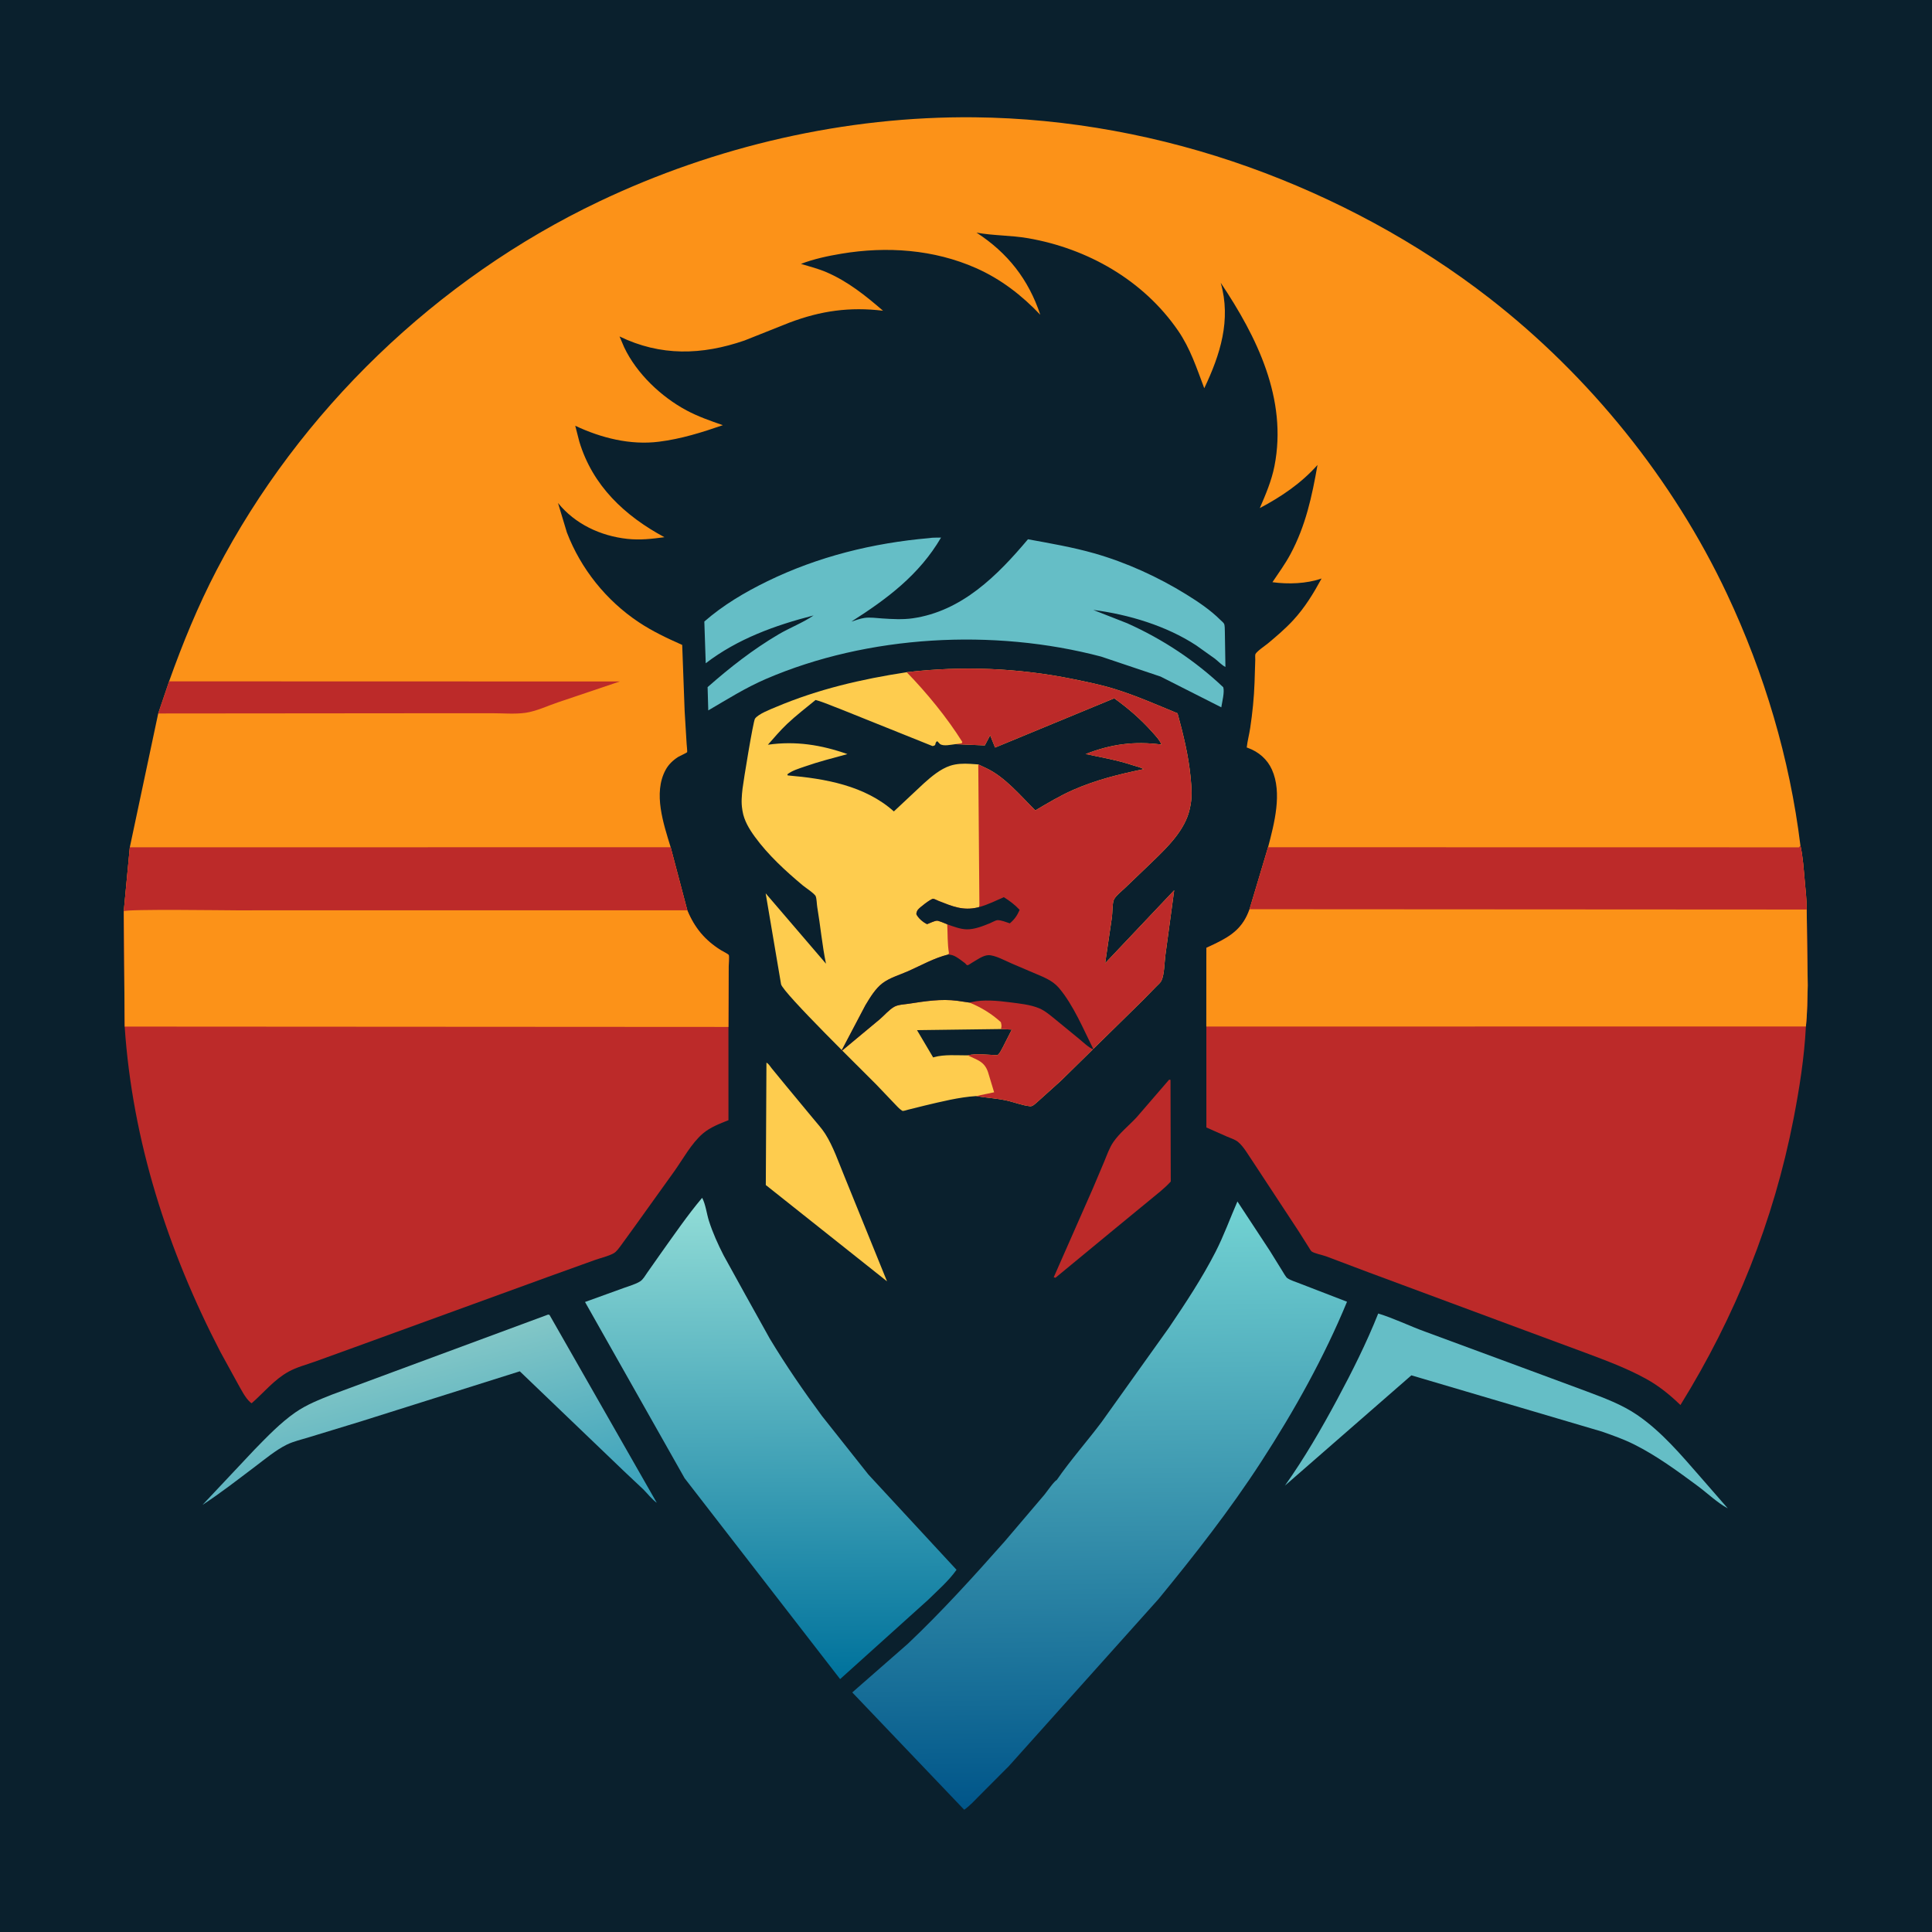
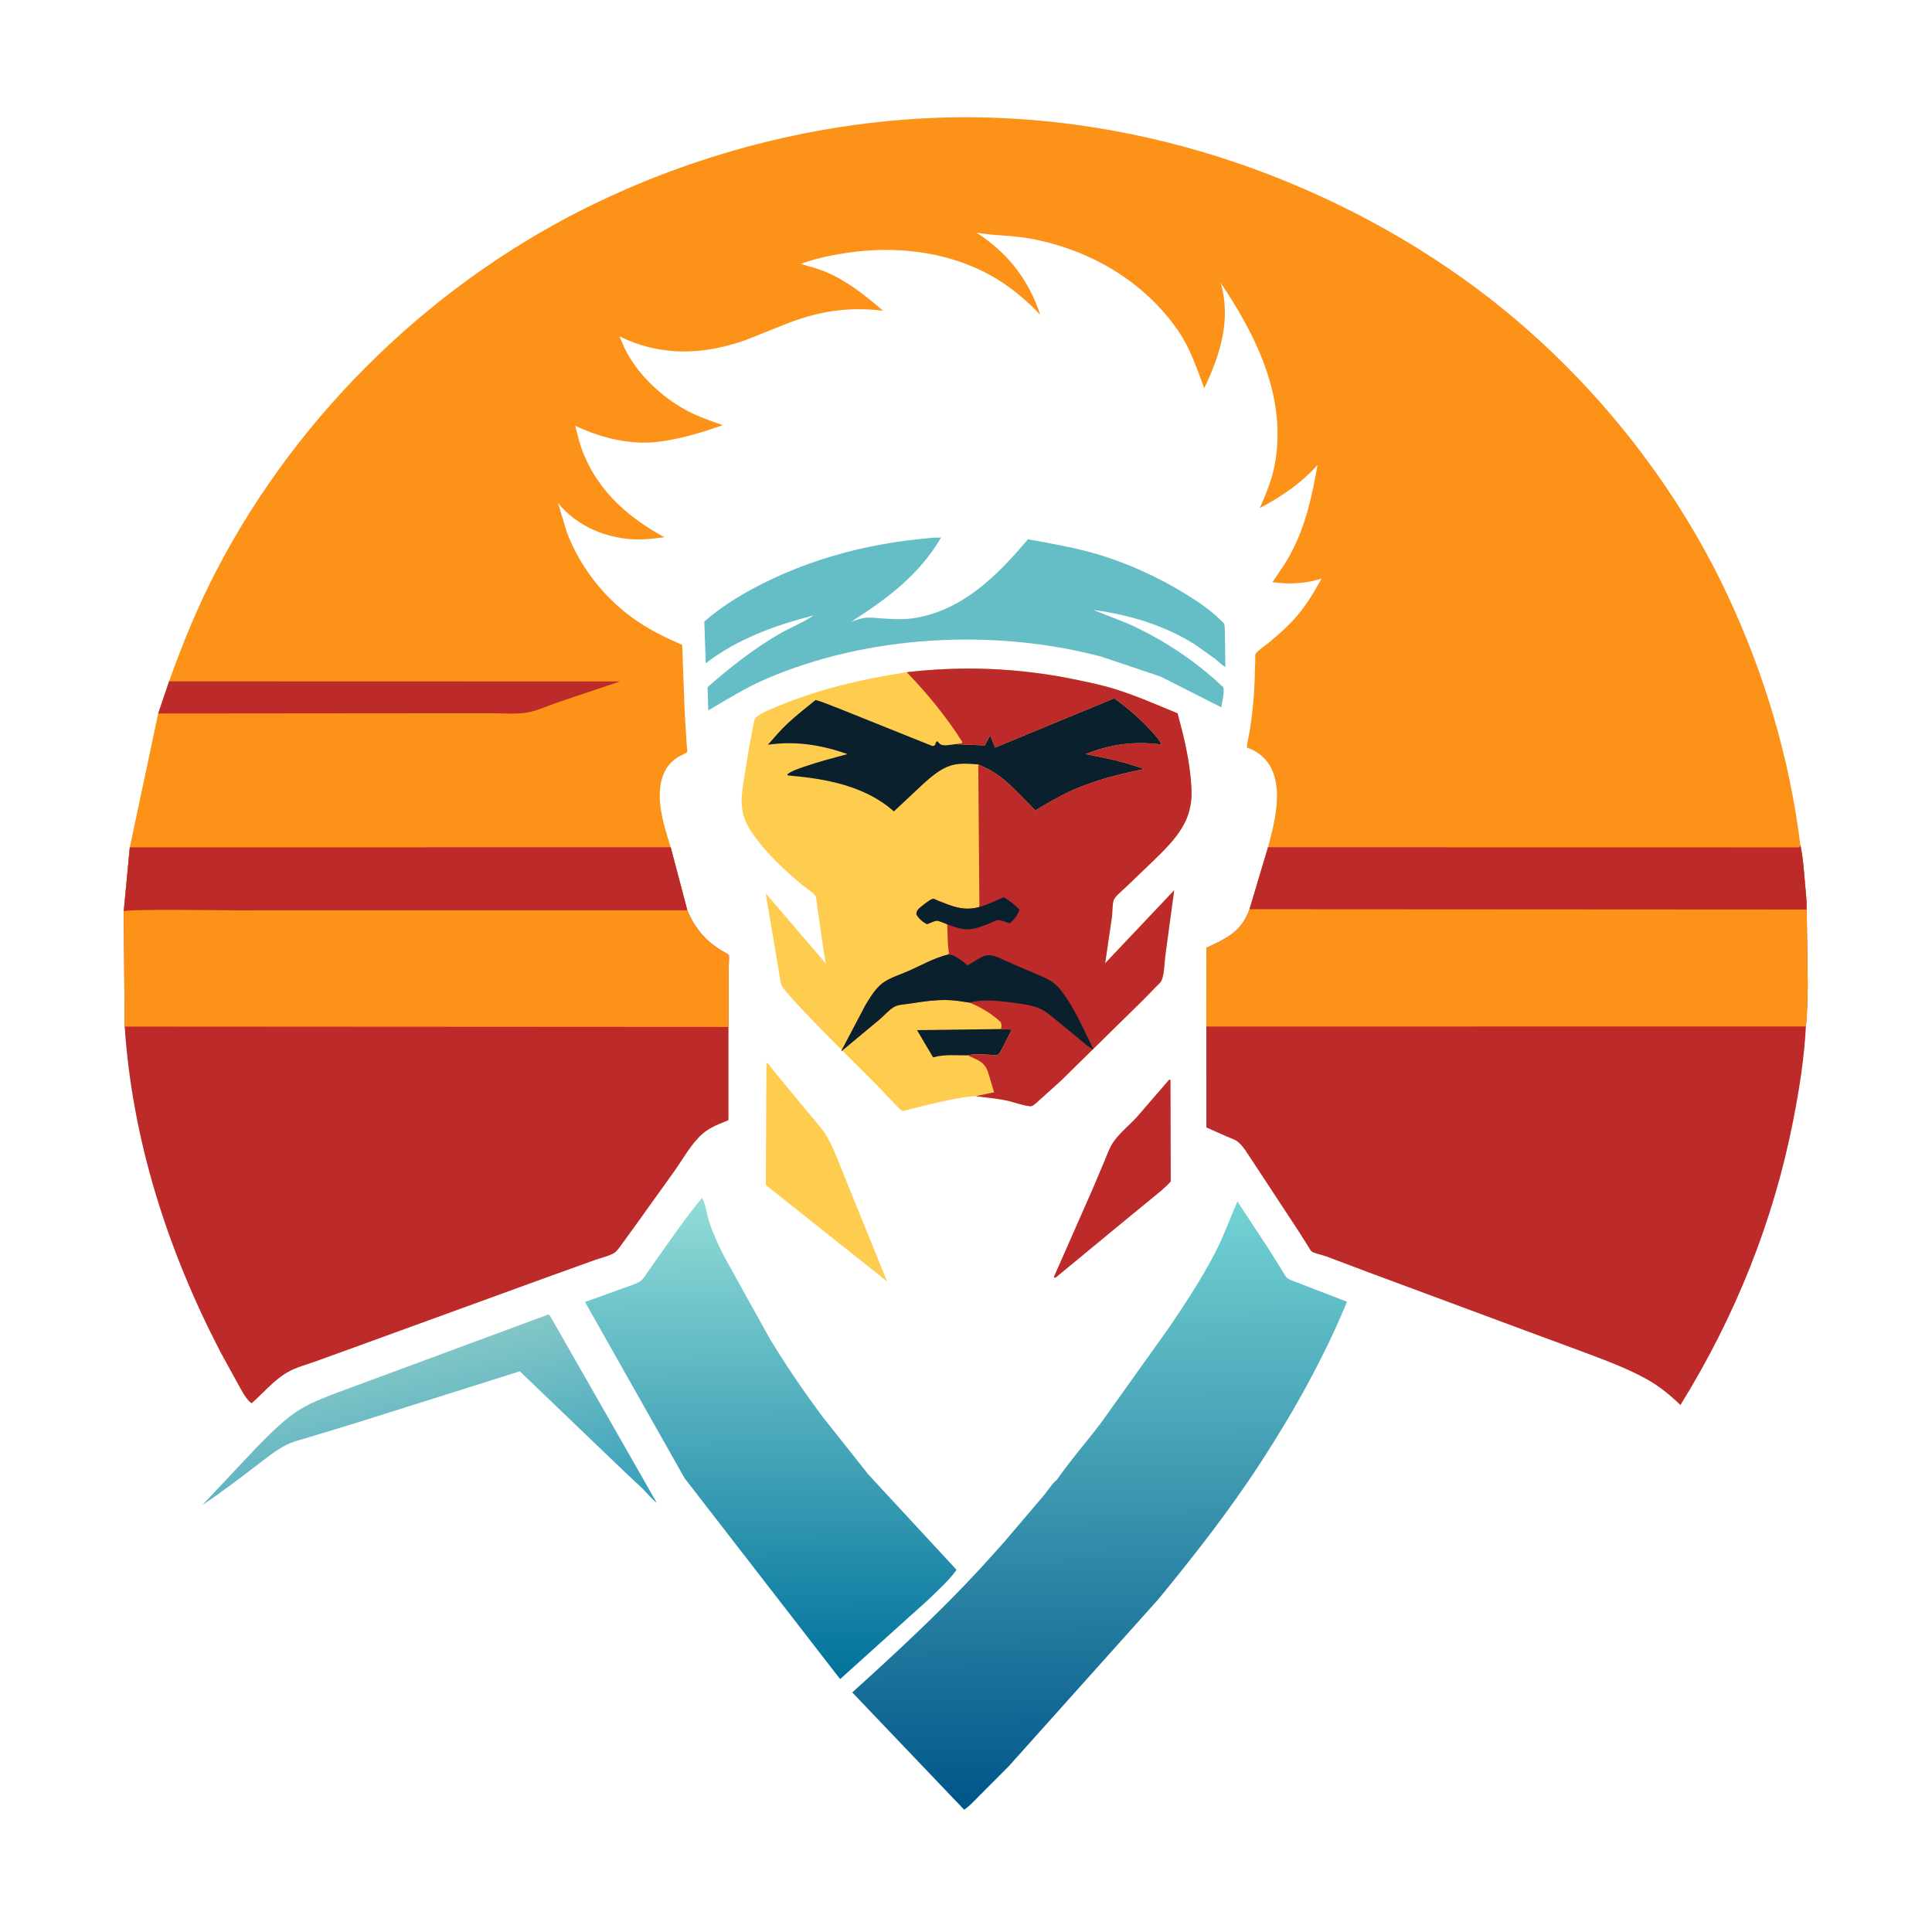
<svg xmlns="http://www.w3.org/2000/svg" version="1.1" style="display: block;" viewBox="0 0 2048 2048" width="1024" height="1024">
  <defs>
    <linearGradient id="Gradient1" gradientUnits="userSpaceOnUse" x1="469.875" y1="1630.02" x2="420.377" y2="1435.65">
      <stop class="stop0" offset="0" stop-opacity="1" stop-color="rgb(58,161,187)" />
      <stop class="stop1" offset="1" stop-opacity="1" stop-color="rgb(131,199,199)" />
    </linearGradient>
    <linearGradient id="Gradient2" gradientUnits="userSpaceOnUse" x1="818.155" y1="1778.47" x2="814.871" y2="1269.54">
      <stop class="stop0" offset="0" stop-opacity="1" stop-color="rgb(0,114,156)" />
      <stop class="stop1" offset="1" stop-opacity="1" stop-color="rgb(146,221,215)" />
    </linearGradient>
    <linearGradient id="Gradient3" gradientUnits="userSpaceOnUse" x1="1169.41" y1="1915.02" x2="1160.83" y2="1276.02">
      <stop class="stop0" offset="0" stop-opacity="1" stop-color="rgb(0,85,137)" />
      <stop class="stop1" offset="1" stop-opacity="1" stop-color="rgb(115,211,211)" />
    </linearGradient>
  </defs>
-   <path transform="translate(0,0)" fill="rgb(10,32,45)" d="M -0 -0 L 2048 0 L 2048 2048 L -0 2048 L -0 -0 z" />
  <path transform="translate(0,0)" fill="rgb(188,42,41)" d="M 1239.31 1144.5 L 1240.78 1144.69 L 1241.05 1252.47 C 1234.29 1259.95 1225.91 1266.24 1218.15 1272.68 L 1182.74 1301.77 L 1118.82 1354.5 L 1118.61 1354.41 L 1117 1353.95 L 1158.36 1260.08 L 1170.71 1230.86 C 1173.51 1224.08 1176.1 1216.53 1180.28 1210.48 C 1186.73 1201.12 1196.97 1192.88 1204.77 1184.5 L 1239.31 1144.5 z" />
  <path transform="translate(0,0)" fill="rgb(254,204,78)" d="M 812.465 1126.5 C 814.668 1127.36 816.435 1130.52 817.958 1132.4 L 832.755 1150.43 L 861.554 1185.2 C 865.958 1190.62 871.004 1195.97 874.742 1201.85 C 883.282 1215.27 888.897 1231.96 895.003 1246.7 L 940.282 1358.27 L 811.782 1256.19 L 812.465 1126.5 z" />
-   <path transform="translate(0,0)" fill="rgb(101,190,198)" d="M 1460.97 1392.39 C 1477.62 1397.41 1494 1405.58 1510.45 1411.52 L 1622.02 1452.73 L 1682 1474.95 C 1700.46 1481.93 1719.17 1488.73 1735.56 1499.96 C 1761.58 1517.78 1782.07 1542.32 1802.69 1565.86 L 1831.5 1598.91 C 1820.52 1593.07 1809.83 1582.76 1799.74 1575.29 C 1778.44 1559.51 1756.02 1543.05 1732.28 1531.18 C 1721.32 1525.7 1709.78 1521.64 1698.25 1517.58 L 1496.12 1457.91 L 1362.08 1574.83 C 1382.77 1545.64 1400.57 1514.91 1417.5 1483.41 C 1433.31 1453.98 1448.62 1423.43 1460.97 1392.39 z" />
  <path transform="translate(0,0)" fill="url(#Gradient1)" d="M 581.023 1393.5 L 582.502 1393.86 L 696.211 1593.03 C 690.986 1589.25 686.594 1583.5 682.027 1578.89 L 661.581 1559.65 L 551.007 1453.64 L 382.244 1506.85 L 327.537 1523.55 C 319.92 1525.93 311.088 1527.87 303.938 1531.41 C 292.203 1537.22 280.745 1546.86 270.256 1554.76 C 252.018 1568.49 233.837 1582.76 214.706 1595.21 L 269.946 1536.49 C 283.478 1522.67 297.037 1508.44 312.954 1497.32 C 324.92 1488.96 338.433 1483.71 351.918 1478.33 L 415.781 1454.66 L 581.023 1393.5 z" />
  <path transform="translate(0,0)" fill="rgb(101,190,198)" d="M 985.005 570.416 C 988.846 569.691 993.591 570.021 997.549 569.852 C 974.417 609.427 940.326 634.811 902.456 658.944 C 906.959 657.5 911.758 655.7 916.437 655.011 C 922.162 654.168 929.11 655.172 934.9 655.563 C 945.394 656.273 956.993 656.934 967.431 655.433 C 1019.61 647.925 1057.26 610.209 1089.69 571.641 C 1113.26 575.979 1136.94 579.998 1160.01 586.569 C 1193.93 596.231 1227.57 611.58 1257.58 630.143 C 1270.14 637.917 1283.16 646.666 1293.62 657.114 C 1294.72 658.214 1296.6 659.699 1297.42 660.993 C 1298.5 662.69 1298.28 667.407 1298.39 669.371 L 1299 707.029 C 1294.96 704.901 1291.45 701.067 1287.84 698.224 L 1268.04 684.13 C 1236.53 663.421 1196.05 651.271 1158.88 646.547 L 1194.9 660.681 C 1232.5 677.532 1266.8 700.205 1296.69 728.494 C 1298.29 733.393 1295.43 744.387 1294.63 749.788 L 1230.29 717.206 L 1167.23 696.012 C 1053.41 665.995 920.232 673.053 811.848 719.758 C 790.201 729.086 771.043 741.251 750.789 753.065 L 750.087 728.38 C 773.798 707.533 797.97 688.562 825.242 672.479 C 837.231 665.409 851.076 660.171 862.442 652.39 C 821.623 662.822 781.793 677.251 748.098 703.089 L 746.619 658.853 C 766.495 641.453 789.61 627.774 813.283 616.227 C 867.224 589.913 925.381 575.61 985.005 570.416 z" />
  <path transform="translate(0,0)" fill="url(#Gradient2)" d="M 725.745 1567.01 L 620.144 1380.16 L 661.31 1365.27 C 666.765 1363.23 673.816 1361.38 678.624 1358.28 C 681.776 1356.25 684.079 1351.97 686.216 1348.93 L 700.664 1328.38 C 714.68 1308.77 728.8 1288.15 744.304 1269.74 C 747.983 1276.54 749.104 1286.68 751.528 1294.26 C 755.554 1306.84 761.049 1318.99 767.06 1330.74 L 789.781 1371.89 L 815.996 1419 C 832.863 1447.04 851.782 1474.59 871.244 1500.91 L 920.5 1563.04 L 1013.96 1664.04 C 1005.75 1675.78 993.931 1685.95 983.733 1696 L 890.564 1779.92 L 725.745 1567.01 z" />
-   <path transform="translate(0,0)" fill="url(#Gradient3)" d="M 1120.26 1568.78 C 1134.88 1547.6 1152.31 1528.03 1167.76 1507.4 L 1239.3 1407.18 C 1256.71 1381.41 1274.2 1354.97 1288.41 1327.28 C 1297.33 1309.89 1303.92 1291.49 1311.72 1273.6 L 1346.02 1325.8 L 1359.28 1347.19 C 1360.4 1348.98 1363.02 1353.77 1364.63 1354.89 C 1368.09 1357.32 1374.3 1359.07 1378.27 1360.74 L 1427.9 1379.9 C 1403.54 1438.91 1371.74 1495.87 1336.99 1549.39 C 1303.81 1600.58 1266.7 1647.94 1228.06 1695.07 L 1069.45 1872.15 L 1039.41 1902.29 C 1033.99 1907.65 1028.36 1914.06 1022.09 1918.41 L 903.434 1794.04 L 962.272 1742.54 C 998.332 1708.4 1032.22 1670.99 1065.13 1633.81 L 1107.17 1584.4 C 1109.6 1581.46 1117.45 1570.02 1120.26 1568.78 z" />
+   <path transform="translate(0,0)" fill="url(#Gradient3)" d="M 1120.26 1568.78 C 1134.88 1547.6 1152.31 1528.03 1167.76 1507.4 L 1239.3 1407.18 C 1256.71 1381.41 1274.2 1354.97 1288.41 1327.28 C 1297.33 1309.89 1303.92 1291.49 1311.72 1273.6 L 1346.02 1325.8 L 1359.28 1347.19 C 1360.4 1348.98 1363.02 1353.77 1364.63 1354.89 C 1368.09 1357.32 1374.3 1359.07 1378.27 1360.74 L 1427.9 1379.9 C 1403.54 1438.91 1371.74 1495.87 1336.99 1549.39 C 1303.81 1600.58 1266.7 1647.94 1228.06 1695.07 L 1069.45 1872.15 L 1039.41 1902.29 C 1033.99 1907.65 1028.36 1914.06 1022.09 1918.41 L 903.434 1794.04 C 998.332 1708.4 1032.22 1670.99 1065.13 1633.81 L 1107.17 1584.4 C 1109.6 1581.46 1117.45 1570.02 1120.26 1568.78 z" />
  <path transform="translate(0,0)" fill="rgb(254,204,78)" d="M 961.165 712.574 C 1020.05 705.651 1079.39 708.047 1137.49 719.852 C 1152.36 722.873 1167.2 725.894 1181.71 730.386 C 1204.38 737.405 1226.33 747.132 1248.25 756.134 C 1254.3 778.242 1259.84 800.795 1262.06 823.654 C 1263.12 834.645 1264.02 845.661 1261.39 856.5 L 1261.04 858.086 C 1256.13 879.791 1237.96 897.616 1222.53 912.534 L 1192.39 941.425 C 1189.44 944.246 1182.05 950.135 1180.63 954.05 C 1179.04 958.44 1179.33 966.939 1178.74 971.886 L 1171.51 1021.06 L 1244.69 943.716 L 1235.36 1012.5 C 1234.33 1020.1 1234.37 1032.68 1231.23 1039.47 C 1230.18 1041.73 1227.19 1044.21 1225.46 1046 L 1211.41 1060.38 L 1124.58 1145.65 L 1099.21 1168.51 C 1097.15 1170.19 1094.66 1172.95 1091.91 1172.67 C 1083.57 1171.83 1074.42 1168.1 1066.08 1166.38 C 1055.64 1164.22 1045.07 1163.64 1034.58 1161.89 C 1016.68 1163.02 997.428 1167.88 980 1172 L 963.085 1176.2 C 961.474 1176.58 958.444 1177.69 956.875 1177.63 C 956.565 1177.62 956.313 1177.37 956.05 1177.21 C 953.051 1175.36 950.405 1172.09 947.889 1169.57 L 928.711 1149.47 C 915.326 1135.81 830.236 1052.73 827.956 1043.35 L 811.636 946.957 L 875.568 1021.55 C 871.511 1001.96 869.689 981.405 866.326 961.596 C 865.775 958.352 865.788 953.117 864.732 950.179 C 863.713 947.345 853.702 940.833 851.162 938.713 C 832.895 923.468 814.178 906.289 800.16 887.006 C 794.18 878.779 788.692 869.773 787.073 859.567 L 786.84 858 C 785.61 850.671 786.289 843.36 787.122 836 C 787.938 828.782 798.388 764.565 800.324 761.807 C 803.844 756.792 816.755 751.908 822.31 749.558 C 867.237 730.551 913.136 719.912 961.165 712.574 z" />
  <path transform="translate(0,0)" fill="rgb(10,32,45)" d="M 1025.74 1118.73 C 1014.49 1118.78 1001.05 1117.56 990.261 1120.6 L 989.187 1120.93 L 972.069 1092 L 1061.13 1090.83 L 1072.55 1091.4 L 1063.06 1110.05 C 1061.46 1112.95 1059.96 1116.55 1057.33 1118.58 C 1047.73 1118.26 1034.97 1116.41 1025.74 1118.73 z" />
  <path transform="translate(0,0)" fill="rgb(10,32,45)" d="M 1012.7 788.852 L 1043.96 790.168 L 1049.62 779.43 L 1054.83 792.447 L 1181.15 740.23 C 1195.92 750.813 1209.3 762.397 1221.4 775.971 C 1224.68 779.658 1229.42 784.614 1231.18 789.244 C 1202.34 785.501 1177.86 788.793 1150.85 799.303 C 1167.84 802.963 1184.45 805.701 1200.98 811.255 C 1204.49 812.434 1209.23 813.338 1212.28 815.344 C 1186.51 820.624 1161.66 826.766 1137.5 837.384 C 1123.66 843.464 1110.46 851.397 1097.47 859.075 C 1082.05 843.736 1065.28 823.55 1045.44 814.274 L 1037.01 810.312 L 1028.38 809.71 C 1021.42 809.313 1014.17 809.488 1007.46 811.642 C 996.954 815.016 987.16 823.323 979.069 830.613 L 947.54 860.133 C 916.803 832.686 874.501 825.328 835 821.975 L 834.632 820.796 C 839.64 816.818 847.063 814.668 853.068 812.567 C 867.946 807.359 883.128 803.528 898.318 799.381 C 870.612 789.574 843.305 785.244 814.006 789.453 C 820.594 781.998 827.103 774.271 834.329 767.426 C 843.849 758.406 854.418 750.337 864.55 742.004 C 873.419 744.396 882.431 748.554 891.114 751.75 L 988.5 790.862 C 993.395 790.17 990.09 787.842 993.5 785.655 L 996.37 788.626 C 1000.01 791.393 1008.2 789.352 1012.7 788.852 z" />
  <path transform="translate(0,0)" fill="rgb(188,42,41)" d="M 961.165 712.574 C 1020.05 705.651 1079.39 708.047 1137.49 719.852 C 1152.36 722.873 1167.2 725.894 1181.71 730.386 C 1204.38 737.405 1226.33 747.132 1248.25 756.134 C 1254.3 778.242 1259.84 800.795 1262.06 823.654 C 1263.12 834.645 1264.02 845.661 1261.39 856.5 L 1261.04 858.086 C 1256.13 879.791 1237.96 897.616 1222.53 912.534 L 1192.39 941.425 C 1189.44 944.246 1182.05 950.135 1180.63 954.05 C 1179.04 958.44 1179.33 966.939 1178.74 971.886 L 1171.51 1021.06 L 1244.69 943.716 L 1235.36 1012.5 C 1234.33 1020.1 1234.37 1032.68 1231.23 1039.47 C 1230.18 1041.73 1227.19 1044.21 1225.46 1046 L 1211.41 1060.38 L 1124.58 1145.65 L 1099.21 1168.51 C 1097.15 1170.19 1094.66 1172.95 1091.91 1172.67 C 1083.57 1171.83 1074.42 1168.1 1066.08 1166.38 C 1055.64 1164.22 1045.07 1163.64 1034.58 1161.89 L 1053.81 1157.87 L 1047.34 1136.49 C 1043.4 1124.88 1035.69 1123.63 1025.74 1118.73 C 1034.97 1116.41 1047.73 1118.26 1057.33 1118.58 C 1059.96 1116.55 1061.46 1112.95 1063.06 1110.05 L 1072.55 1091.4 L 1061.13 1090.83 L 1061.24 1090.06 C 1061.98 1087.47 1061.53 1086.09 1060.93 1083.5 C 1050.98 1074.47 1040.13 1067.87 1027.75 1062.79 L 1014.95 1060.9 C 997.666 1058.57 980.348 1061.38 963.281 1064 C 958.629 1064.71 952.067 1064.9 947.945 1067.22 C 942.476 1070.3 937.466 1076.29 932.609 1080.44 L 891.598 1114.56 L 917.336 1065.65 C 922.286 1057.51 927.796 1048.11 935.495 1042.25 C 943.06 1036.49 953.835 1033.4 962.562 1029.53 C 976.435 1023.38 990.372 1015.45 1005.14 1011.83 L 1005.94 1010.34 C 1004.24 1000.63 1004.64 989.748 1004.11 979.847 L 1003.2 979.402 C 1001.43 978.665 994.648 975.812 993.094 975.988 C 990.021 976.335 985.709 978.552 982.75 979.654 C 978.476 977.62 973.319 973.312 971.344 969 C 971.582 967.146 971.848 966.032 972.933 964.451 C 974.433 962.263 986.705 952.722 989.165 952.748 C 990.395 952.761 993.713 954.552 995.097 955.094 C 1009.42 960.702 1020.8 965.661 1036.51 961.895 L 1037.69 961.599 L 1038.2 959.765 L 1037.01 810.312 L 1045.44 814.274 C 1065.28 823.55 1082.05 843.736 1097.47 859.075 C 1110.46 851.397 1123.66 843.464 1137.5 837.384 C 1161.66 826.766 1186.51 820.624 1212.28 815.344 C 1209.23 813.338 1204.49 812.434 1200.98 811.255 C 1184.45 805.701 1167.84 802.963 1150.85 799.303 C 1177.86 788.793 1202.34 785.501 1231.18 789.244 C 1229.42 784.614 1224.68 779.658 1221.4 775.971 C 1209.3 762.397 1195.92 750.813 1181.15 740.23 L 1054.83 792.447 L 1049.62 779.43 L 1043.96 790.168 L 1012.7 788.852 L 1019.5 787.887 L 1020.1 786.5 C 1003.82 760.551 982.513 734.563 961.165 712.574 z" />
  <path transform="translate(0,0)" fill="rgb(10,32,45)" d="M 1037.69 961.599 L 1038.99 961.231 C 1047.67 958.698 1055.85 954.679 1064.12 951.056 C 1070.36 954.98 1075.82 959.058 1080.86 964.507 C 1078.13 970.675 1075.57 974.397 1070.48 978.77 C 1066.78 977.627 1061.17 975.24 1057.36 975.403 C 1055.45 975.485 1051 978.025 1049.06 978.807 C 1041.55 981.822 1032.95 985.281 1024.74 985.133 C 1017.88 985.009 1010.54 982.081 1004.11 979.847 L 1003.2 979.402 C 1001.43 978.665 994.648 975.812 993.094 975.988 C 990.021 976.335 985.709 978.552 982.75 979.654 C 978.476 977.62 973.319 973.312 971.344 969 C 971.582 967.146 971.848 966.032 972.933 964.451 C 974.433 962.263 986.705 952.722 989.165 952.748 C 990.395 952.761 993.713 954.552 995.097 955.094 C 1009.42 960.702 1020.8 965.661 1036.51 961.895 L 1037.69 961.599 z" />
  <path transform="translate(0,0)" fill="rgb(10,32,45)" d="M 1005.14 1011.83 C 1008.49 1012.11 1010.63 1012.61 1013.53 1014.35 C 1016.78 1016.29 1019.84 1018.67 1022.87 1020.94 C 1023.84 1021.67 1024.57 1023.35 1025.77 1023.15 C 1026.72 1023 1029.68 1020.91 1030.68 1020.34 C 1035.58 1017.54 1041.85 1012.8 1047.55 1012.53 C 1054.46 1012.21 1065.9 1018.57 1072.26 1021.27 L 1095.9 1031.38 C 1105.33 1035.37 1115.49 1039.06 1122.33 1047.05 C 1137.77 1065.09 1148.56 1091.25 1159.17 1112.5 C 1153.93 1110.47 1148.43 1104.97 1144.04 1101.37 L 1118.81 1080.69 C 1113.55 1076.45 1107.88 1071.48 1101.62 1068.84 C 1092.13 1064.83 1080.09 1063.74 1069.94 1062.41 C 1057.6 1060.81 1042.16 1059.38 1029.94 1062.25 L 1028.57 1062.57 L 1027.75 1062.79 L 1014.95 1060.9 C 997.666 1058.57 980.348 1061.38 963.281 1064 C 958.629 1064.71 952.067 1064.9 947.945 1067.22 C 942.476 1070.3 937.466 1076.29 932.609 1080.44 L 891.598 1114.56 L 917.336 1065.65 C 922.286 1057.51 927.796 1048.11 935.495 1042.25 C 943.06 1036.49 953.835 1033.4 962.562 1029.53 C 976.435 1023.38 990.372 1015.45 1005.14 1011.83 z" />
  <path transform="translate(0,0)" fill="rgb(188,42,41)" d="M 1908.52 896.271 C 1911.18 908.313 1911.99 921.211 1913.08 933.5 C 1913.98 943.681 1915.22 953.91 1915.17 964.14 L 1916.27 1044.61 C 1915.92 1058.95 1915.85 1073.86 1914.32 1088.1 C 1912.67 1120.78 1907.46 1153.92 1901.23 1186 C 1880.18 1294.35 1839.41 1395.62 1781.33 1489.38 C 1770.01 1478.45 1758.37 1468.98 1744.55 1461.42 C 1724.12 1450.24 1702.88 1442.38 1681.14 1434.21 L 1616.89 1410.43 L 1450.63 1348.7 L 1405.63 1331.73 C 1401.64 1330.28 1393.56 1328.81 1390.34 1326.56 C 1389.55 1326.02 1387.88 1323 1387.27 1322.09 L 1376.67 1305.29 L 1328.41 1231.87 C 1323.8 1225.25 1318.33 1215.23 1312.16 1210.32 C 1309.1 1207.89 1303.99 1206.3 1300.4 1204.72 L 1278.81 1195.18 L 1278.77 1017.82 L 1278.83 1004.71 L 1287.61 1000.61 C 1305.74 991.9 1317.69 983.411 1324.57 963.804 L 1344.23 898.001 L 1907 898.103 L 1908.52 896.271 z" />
  <path transform="translate(0,0)" fill="rgb(252,146,24)" d="M 1908.52 896.271 C 1911.18 908.313 1911.99 921.211 1913.08 933.5 C 1913.98 943.681 1915.22 953.91 1915.17 964.14 L 1916.27 1044.61 C 1915.92 1058.95 1915.85 1073.86 1914.32 1088.1 L 1278.72 1088.18 L 1278.77 1017.82 L 1278.83 1004.71 L 1287.61 1000.61 C 1305.74 991.9 1317.69 983.411 1324.57 963.804 L 1344.23 898.001 L 1907 898.103 L 1908.52 896.271 z" />
  <path transform="translate(0,0)" fill="rgb(188,42,41)" d="M 1908.52 896.271 C 1911.18 908.313 1911.99 921.211 1913.08 933.5 C 1913.98 943.681 1915.22 953.91 1915.17 964.14 L 1324.57 963.804 L 1344.23 898.001 L 1907 898.103 L 1908.52 896.271 z" />
  <path transform="translate(0,0)" fill="rgb(188,42,41)" d="M 710.9 898.014 L 728.568 964.944 C 736.241 983.435 747.129 996.642 764.094 1007.22 C 765.58 1008.14 771.856 1011.31 772.503 1012.36 C 773.123 1013.38 772.454 1023.09 772.445 1025.1 L 772.179 1088.59 L 772.193 1187.46 C 762.746 1191.21 752.827 1194.94 745.003 1201.64 C 732.951 1211.95 723.96 1228.72 714.783 1241.59 L 672.95 1299.93 L 658.262 1320.2 C 656.15 1322.95 653.624 1326.78 650.567 1328.49 C 644.803 1331.73 636.883 1333.4 630.608 1335.66 L 580.833 1353.58 L 375.866 1428.16 L 333.617 1443.46 C 324.456 1446.67 314.355 1449.37 305.838 1454.05 C 290.67 1462.4 279.615 1476.27 266.767 1487.51 L 265.148 1486.36 C 259.982 1481.67 256.113 1473.85 252.687 1467.84 L 233.626 1433.1 C 177.893 1325.64 140.332 1209.44 132.163 1088.22 L 131.201 965.932 L 137.628 898.061 L 710.9 898.014 z" />
  <path transform="translate(0,0)" fill="rgb(252,146,24)" d="M 710.9 898.014 L 728.568 964.944 C 736.241 983.435 747.129 996.642 764.094 1007.22 C 765.58 1008.14 771.856 1011.31 772.503 1012.36 C 773.123 1013.38 772.454 1023.09 772.445 1025.1 L 772.179 1088.59 L 132.163 1088.22 L 131.201 965.932 L 137.628 898.061 L 710.9 898.014 z" />
  <path transform="translate(0,0)" fill="rgb(188,42,41)" d="M 710.9 898.014 L 728.568 964.944 L 250.487 964.991 C 238.977 964.992 135.374 963.455 131.201 965.932 L 137.628 898.061 L 710.9 898.014 z" />
  <path transform="translate(0,0)" fill="rgb(252,146,24)" d="M 179.242 722.257 C 193.687 681.789 209.742 642.55 229.603 604.39 C 317.491 435.525 463.277 295.315 635.188 213.54 C 758.468 154.897 896.204 122.952 1032.96 124.337 C 1131.78 125.337 1231.11 143.865 1324.05 177.166 C 1414.76 209.667 1502.61 256.822 1578.77 316.025 C 1684.66 398.323 1773.53 508.174 1830.66 629.566 C 1870.32 713.846 1897.13 803.757 1908.52 896.271 L 1907 898.103 L 1344.23 898.001 C 1350.83 872.818 1359.42 840.489 1348.27 815.757 C 1343.33 804.774 1334.07 796.864 1322.86 792.814 L 1321.58 792.371 C 1322.36 785.352 1324.24 778.56 1325.28 771.581 C 1327.67 755.683 1329.3 739.7 1329.87 723.633 L 1330.63 699.469 C 1330.67 698.227 1330.33 694.306 1330.81 693.371 C 1332.4 690.223 1341.19 684.423 1344.24 681.876 C 1353.49 674.139 1362.6 666.375 1370.8 657.5 C 1383.18 644.1 1392.26 629.173 1400.93 613.236 C 1384.87 618.822 1365.63 619.434 1348.84 617.155 C 1355.4 607.369 1362.34 597.847 1367.92 587.45 C 1384.11 557.229 1390.73 526.275 1396.61 492.883 C 1379.34 512.283 1358.29 526.532 1335.45 538.594 C 1341.69 524.19 1347.94 509.533 1350.98 494.058 C 1364.94 422.997 1332.38 357.068 1294.02 299.773 C 1305.26 339.154 1293.49 375.951 1276.57 411.558 C 1268.52 390.255 1261.81 369.389 1248.75 350.412 C 1212 297.012 1152.91 263.431 1089.66 252.5 C 1071.51 249.363 1053.13 249.907 1035.13 246.59 C 1068.26 268.111 1090.27 296.174 1102.76 333.663 C 1083.12 312.993 1060.88 295.808 1034.68 284.201 C 989.92 264.371 939.905 260.919 892 268.921 C 877.545 271.335 862.758 274.48 849.045 279.73 C 858.158 282.492 867.485 284.828 876.244 288.614 C 898.879 298.396 917.581 313.418 936.051 329.398 C 900.876 325.123 870.137 329.421 836.96 341.949 L 789.208 360.943 C 744.055 376.529 700.281 377.781 656.739 356.661 L 661.708 368.269 C 674.915 396.03 700.83 420.585 727.702 434.995 C 740.029 441.605 753.085 446.104 766.248 450.709 C 743.69 458.481 722.25 465.233 698.5 468.233 C 668.106 472.071 637.153 464.228 609.79 451.326 L 614.07 468 C 628.163 514.915 662.226 546.815 704.334 569.459 C 690.816 571.222 678.786 572.706 665.074 571.233 C 636.6 568.174 609.56 555.488 591.5 533.17 L 600.905 564.398 C 615.714 602.984 642.545 636.484 676.964 659.462 C 691.6 669.233 707.13 676.536 723.161 683.651 L 725.761 754.009 L 727.861 788.578 C 727.927 789.754 728.727 796.737 728.353 797.41 C 728.033 797.987 720.039 801.639 718.846 802.405 C 713.301 805.965 708.636 810.407 705.5 816.246 C 692.236 840.939 703.35 873.198 710.9 898.014 L 137.628 898.061 L 167.697 756.32 L 179.242 722.257 z" />
  <path transform="translate(0,0)" fill="rgb(188,42,41)" d="M 179.242 722.257 L 657.018 722.388 L 591.365 744.532 C 580.433 748.211 568.345 754.02 556.945 755.62 C 545.743 757.192 532.744 756.035 521.347 756.049 L 444.93 756.08 L 167.697 756.32 L 179.242 722.257 z" />
</svg>